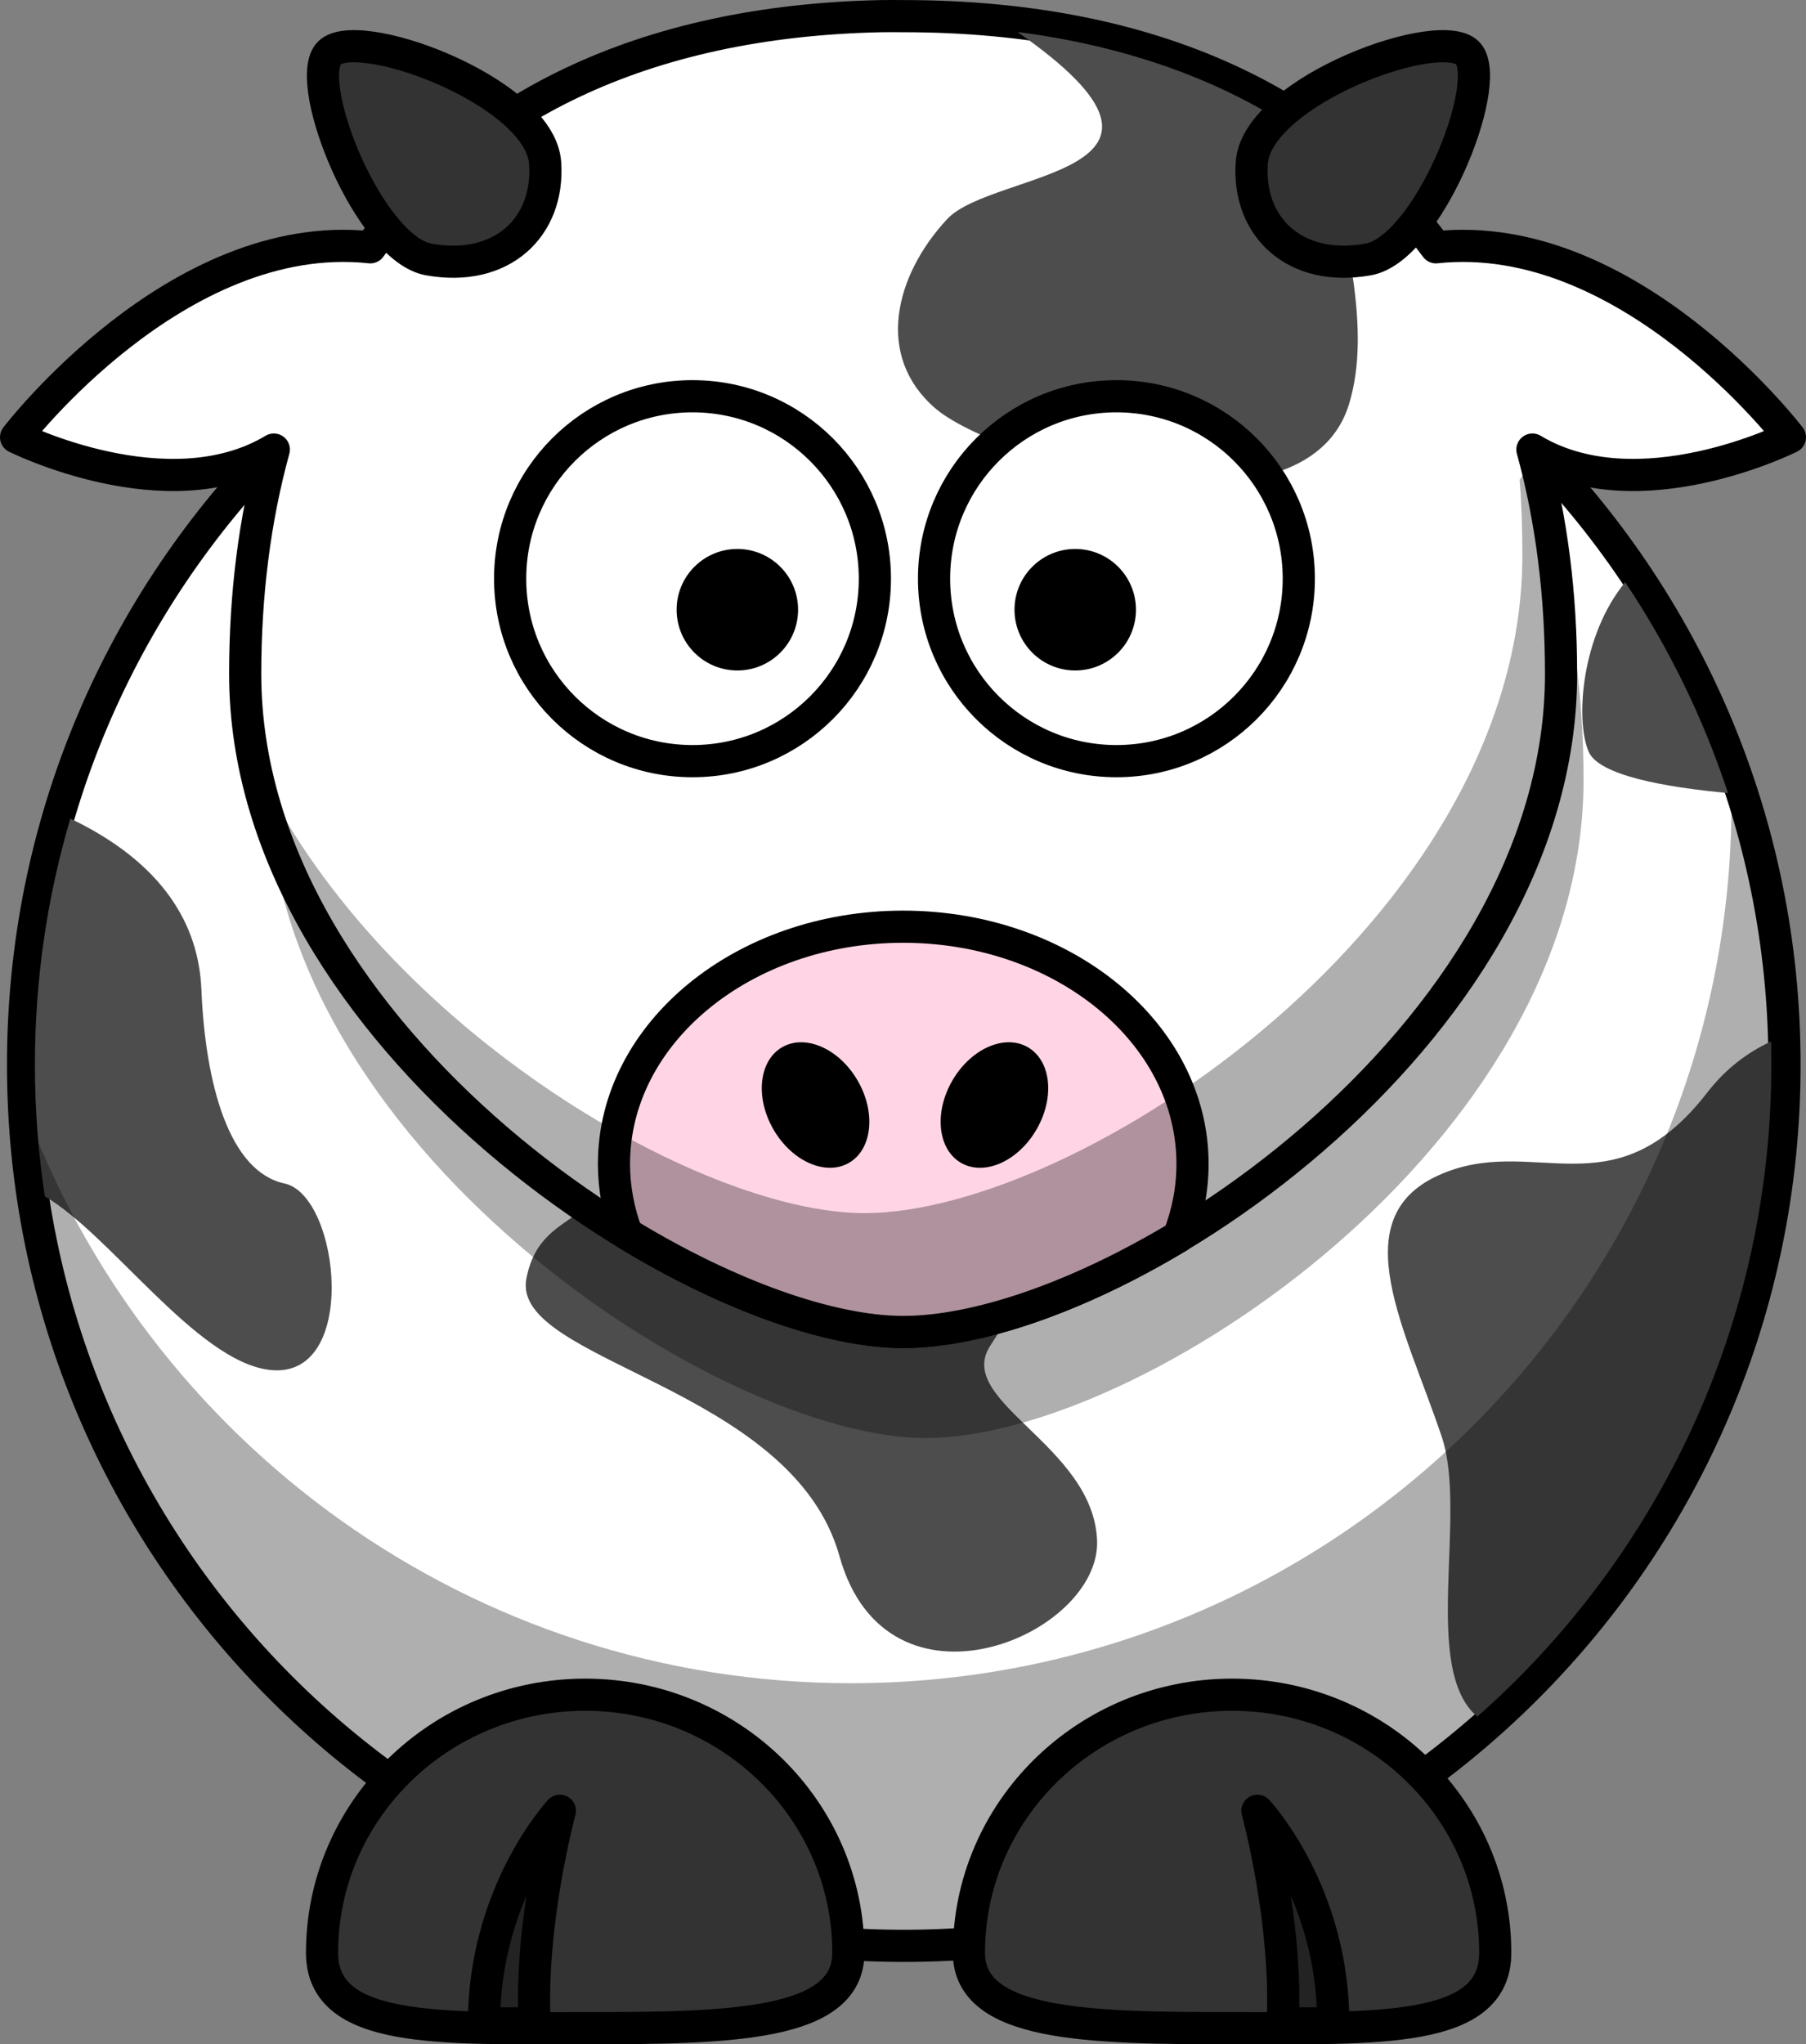
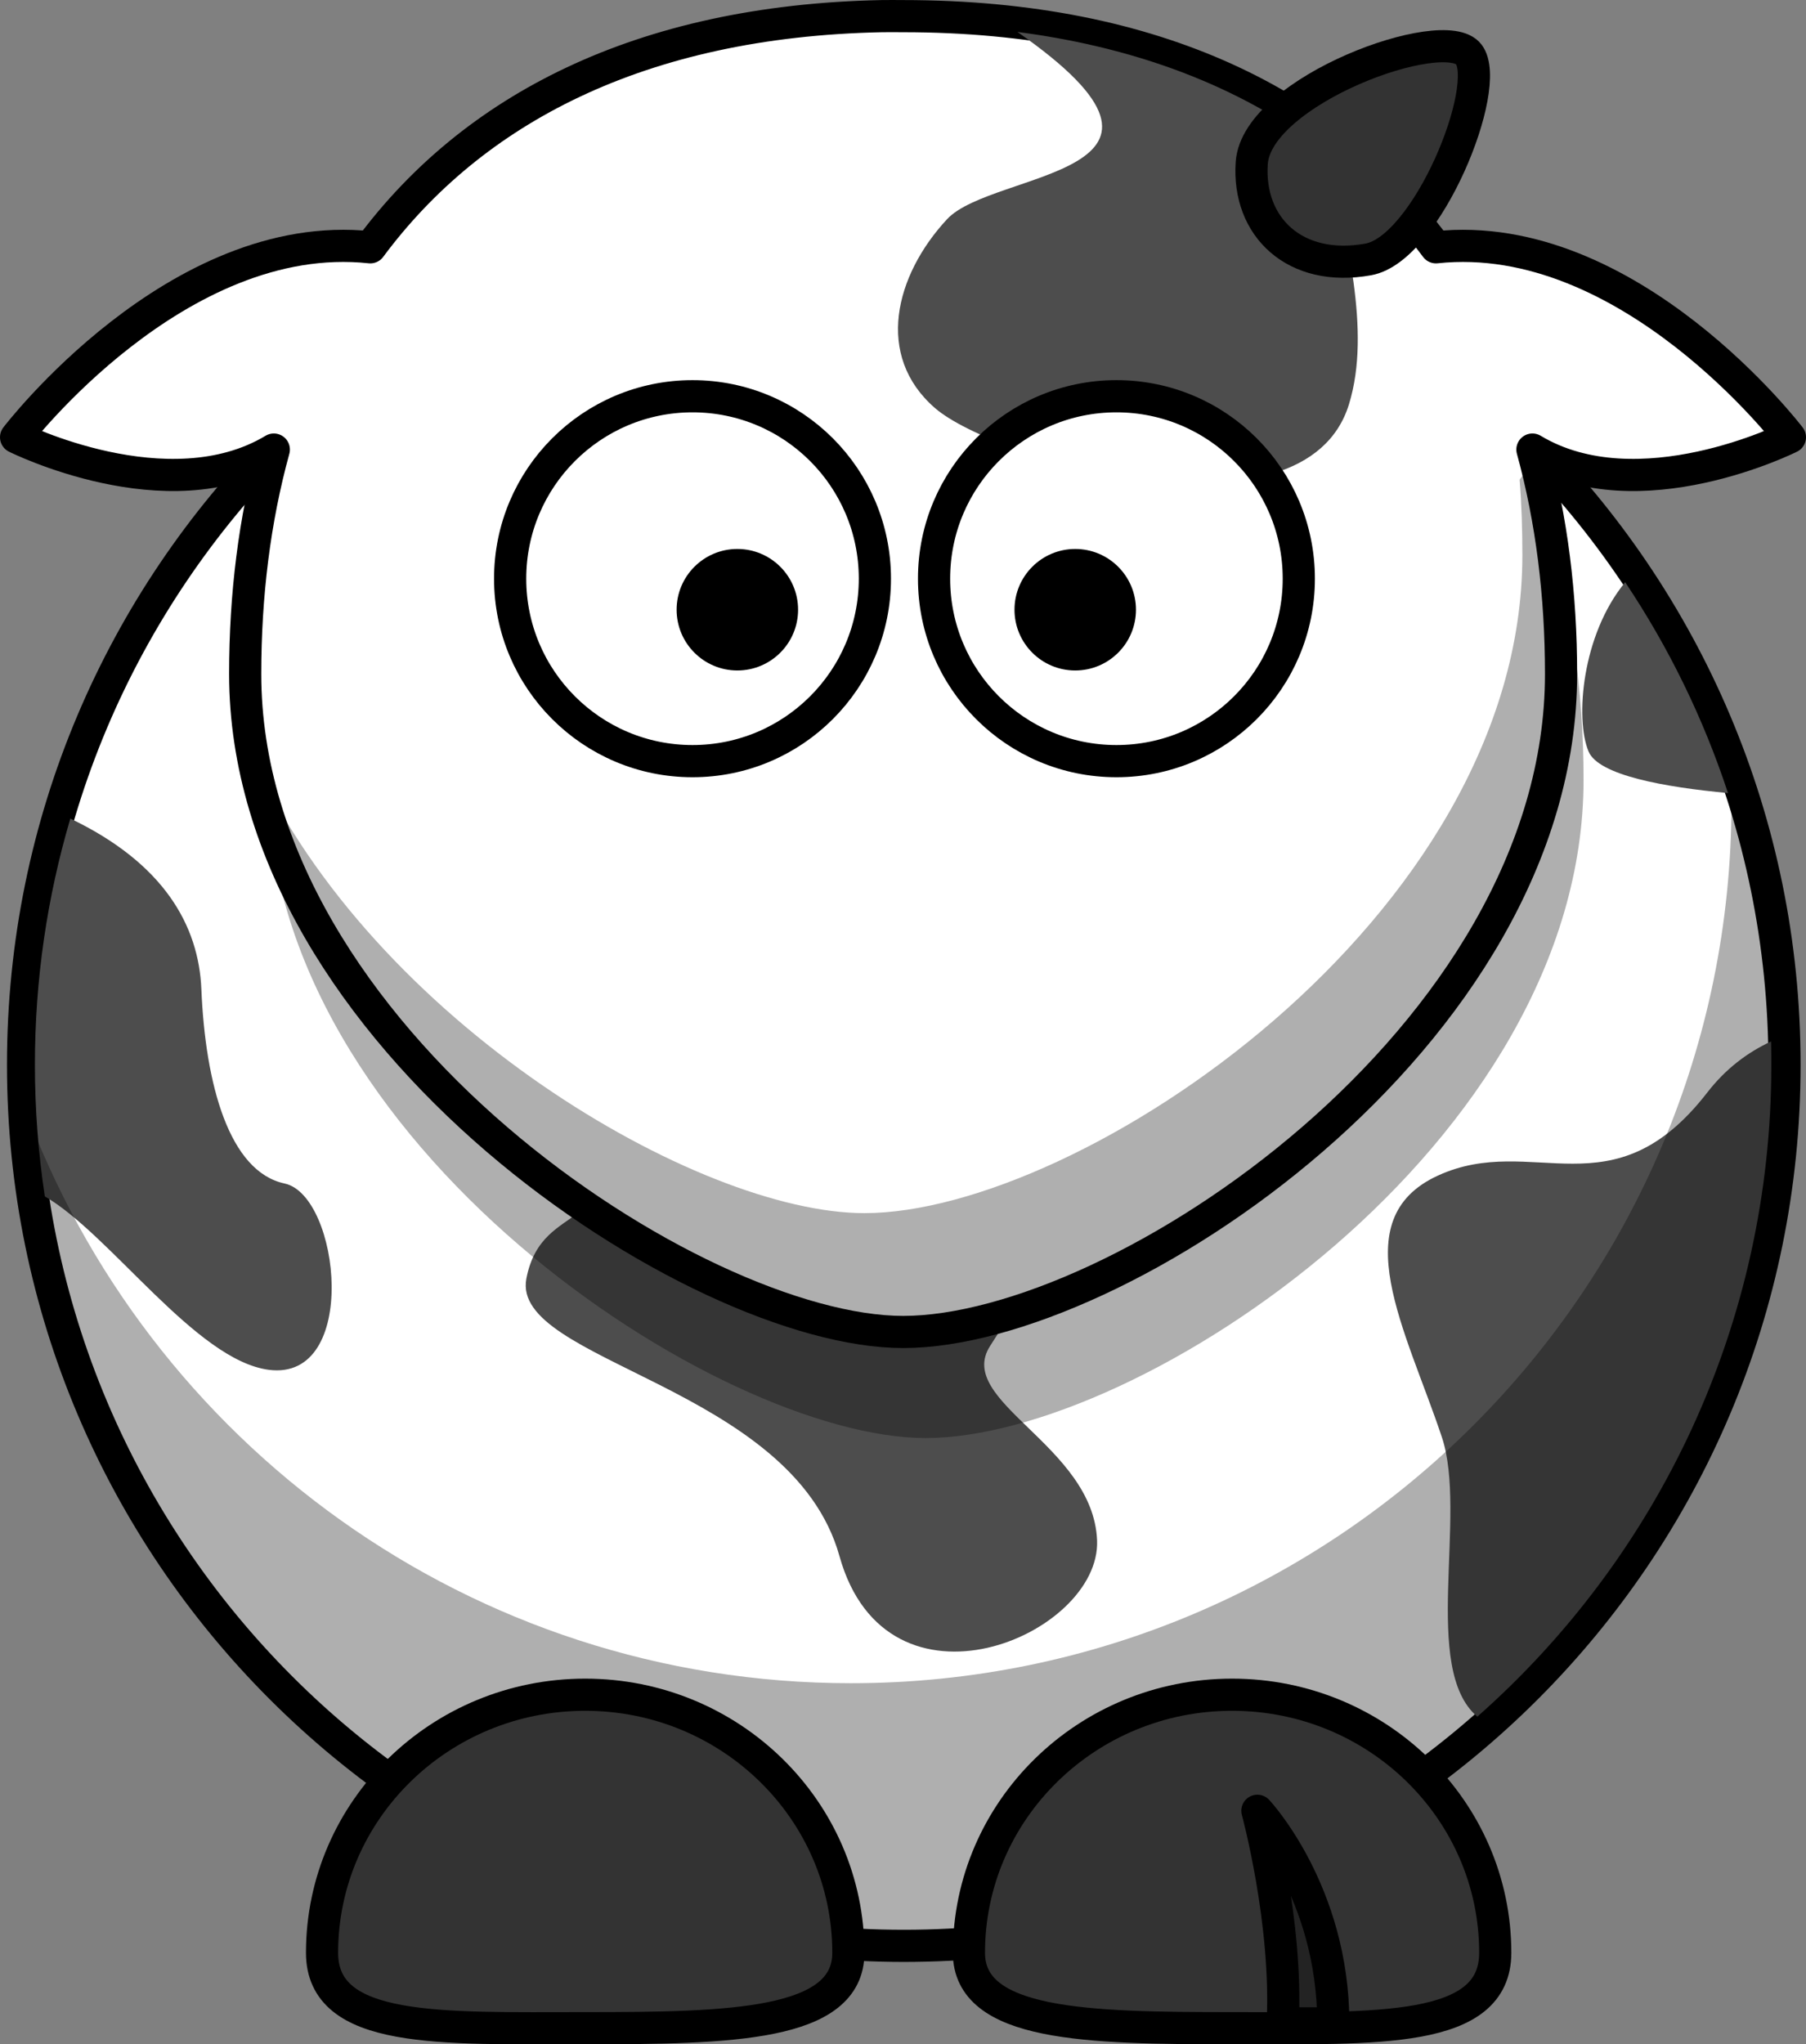
<svg xmlns="http://www.w3.org/2000/svg" version="1.0" width="224.656" height="254.265" id="svg2">
  <rect width="100%" height="100%" fill="#808080" stroke="none" />
  <defs id="defs4" />
  <g transform="translate(-238.924,-428.402)" id="layer1">
    <path d="M 441.295,560.706 C 441.309,610.434 401.001,650.754 351.273,650.754 C 301.545,650.754 261.237,610.434 261.251,560.706 C 261.237,510.978 301.545,470.657 351.273,470.657 C 401.001,470.657 441.309,510.978 441.295,560.706 z" transform="matrix(1.217,0,0,1.217,-76.15,-121.552)" id="path2383" style="opacity:1;fill:#ffffff;fill-opacity:1;fill-rule:nonzero;stroke:#000000;stroke-width:3.287;stroke-linecap:round;stroke-linejoin:round;stroke-miterlimit:4;stroke-dasharray:none;stroke-opacity:1" />
-     <path d="M 441.088,500.816 C 435.687,507.37 434.846,517.825 436.528,521.861 C 437.768,524.839 446.002,526.303 453.876,527.038 C 450.792,517.668 446.47,508.857 441.088,500.816 z M 247.673,530.212 C 244.806,539.929 243.264,550.193 243.267,560.84 C 243.266,566.402 243.691,571.866 244.5,577.202 C 252.681,581.952 263.301,597.59 272.355,598.771 C 283.694,600.25 281.229,577.079 274.327,575.6 C 267.425,574.121 264.467,563.274 263.974,551.442 C 263.643,543.496 259.292,535.772 247.673,530.212 z M 459.206,557.944 C 456.291,559.301 453.583,561.335 451.318,564.26 C 439.486,579.544 429.626,569.19 417.793,574.614 C 405.961,580.037 413.849,593.841 418.286,607.152 C 421.499,616.789 415.681,635.974 422.693,641.91 C 445.129,622.112 459.277,593.115 459.268,560.84 C 459.268,559.866 459.262,558.911 459.237,557.944 C 459.228,557.948 459.215,557.94 459.206,557.944 z M 312.289,567.218 C 317.219,582.502 306.373,577.079 304.401,587.432 C 302.429,597.785 337.432,600.743 343.349,621.943 C 349.265,643.142 375.887,631.803 375.394,619.971 C 374.901,608.138 357.646,602.715 362.083,595.813 C 366.52,588.911 375.394,574.614 375.394,574.614 L 312.289,567.218 z" id="path3173" style="fill:#4d4d4d;fill-opacity:1;fill-rule:evenodd;stroke:none;stroke-width:1px;stroke-linecap:butt;stroke-linejoin:miter;stroke-opacity:1" />
+     <path d="M 441.088,500.816 C 435.687,507.37 434.846,517.825 436.528,521.861 C 437.768,524.839 446.002,526.303 453.876,527.038 C 450.792,517.668 446.47,508.857 441.088,500.816 z M 247.673,530.212 C 244.806,539.929 243.264,550.193 243.267,560.84 C 243.266,566.402 243.691,571.866 244.5,577.202 C 252.681,581.952 263.301,597.59 272.355,598.771 C 283.694,600.25 281.229,577.079 274.327,575.6 C 267.425,574.121 264.467,563.274 263.974,551.442 C 263.643,543.496 259.292,535.772 247.673,530.212 M 459.206,557.944 C 456.291,559.301 453.583,561.335 451.318,564.26 C 439.486,579.544 429.626,569.19 417.793,574.614 C 405.961,580.037 413.849,593.841 418.286,607.152 C 421.499,616.789 415.681,635.974 422.693,641.91 C 445.129,622.112 459.277,593.115 459.268,560.84 C 459.268,559.866 459.262,558.911 459.237,557.944 C 459.228,557.948 459.215,557.94 459.206,557.944 z M 312.289,567.218 C 317.219,582.502 306.373,577.079 304.401,587.432 C 302.429,597.785 337.432,600.743 343.349,621.943 C 349.265,643.142 375.887,631.803 375.394,619.971 C 374.901,608.138 357.646,602.715 362.083,595.813 C 366.52,588.911 375.394,574.614 375.394,574.614 L 312.289,567.218 z" id="path3173" style="fill:#4d4d4d;fill-opacity:1;fill-rule:evenodd;stroke:none;stroke-width:1px;stroke-linecap:butt;stroke-linejoin:miter;stroke-opacity:1" />
    <path d="M 454.188,523.125 C 454.264,524.807 454.312,526.518 454.312,528.219 C 454.312,588.683 405.246,637.75 344.781,637.75 C 297.519,637.75 257.19,607.751 241.844,565.781 C 244.497,623.893 292.517,670.25 351.281,670.25 C 411.746,670.25 460.812,621.183 460.812,560.719 C 460.812,547.517 458.474,534.849 454.188,523.125 z" id="path3221" style="opacity:1;fill:#000000;fill-opacity:0.314;fill-rule:nonzero;stroke:none;stroke-width:4;stroke-linecap:round;stroke-linejoin:round;stroke-miterlimit:4;stroke-dasharray:none;stroke-opacity:1" />
    <path d="M 359.453,671.275 C 359.453,680.366 374.119,680.657 392.188,680.657 C 410.258,680.657 424.924,681.35 424.924,671.275 C 424.924,653.56 410.258,639.181 392.188,639.181 C 374.119,639.181 359.453,653.56 359.453,671.275 z" id="path3172" style="fill:#333333;fill-opacity:1;fill-rule:nonzero;stroke:#000000;stroke-width:4;stroke-linecap:round;stroke-linejoin:round;stroke-miterlimit:4;stroke-opacity:1" />
    <path d="M 435.908,525.42 C 435.908,570.595 380.787,607.258 354.07,607.258 C 328.352,607.258 272.233,570.595 272.233,525.42 C 272.233,480.246 296.858,443.583 354.07,443.583 C 411.293,443.583 435.908,480.246 435.908,525.42 z" id="path3236" style="fill:#000000;fill-opacity:0.314;fill-rule:nonzero;stroke:none;stroke-width:4;stroke-linecap:round;stroke-linejoin:round;stroke-miterlimit:4;stroke-opacity:1" />
    <path d="M 404.779,680.056 C 404.779,663.688 395.336,653.616 395.336,653.616 C 395.336,653.616 399.113,667.465 398.484,680.056 L 404.779,680.056 z" id="path3174" style="fill:#000000;fill-opacity:0.314;fill-rule:evenodd;stroke:#000000;stroke-width:4;stroke-linecap:butt;stroke-linejoin:round;stroke-miterlimit:4;stroke-dasharray:none;stroke-opacity:1" />
    <path d="M 108.875,46.344 C 78.746,46.954 57.943,57.997 45.25,75.094 C 21.186,72.506 1.188,98.719 1.188,98.719 C 1.188,98.719 20.079,108.165 33.25,100.25 C 30.851,108.962 29.688,118.356 29.688,128.156 C 29.688,173.331 85.813,210 111.531,210 C 138.248,210 193.375,173.331 193.375,128.156 C 193.375,118.356 192.211,108.962 189.812,100.25 C 202.984,108.165 221.844,98.719 221.844,98.719 C 221.844,98.719 201.873,72.514 177.812,75.094 C 164.751,57.499 143.105,46.344 111.531,46.344 C 110.637,46.344 109.753,46.326 108.875,46.344 z" transform="translate(239.736,384.066)" id="path3155" style="fill:#ffffff;fill-opacity:1;fill-rule:nonzero;stroke:#000000;stroke-width:4;stroke-linecap:round;stroke-linejoin:round;stroke-miterlimit:4;stroke-opacity:1" />
    <path d="M 365.486,432.378 C 391.207,450.304 362.437,449.521 356.736,455.66 C 350.236,462.66 347.736,472.66 355.236,479.16 C 362.736,485.66 401.236,496.66 406.736,478.66 C 409.572,469.38 406.17,457.857 404.393,447.691 C 394.375,439.829 381.488,434.449 365.486,432.378 z" id="path3185" style="fill:#4d4d4d;fill-opacity:1;fill-rule:evenodd;stroke:none;stroke-width:1px;stroke-linecap:butt;stroke-linejoin:miter;stroke-opacity:1" />
    <path d="M 441.295,560.706 C 441.309,610.434 401.001,650.754 351.273,650.754 C 301.545,650.754 261.237,610.434 261.251,560.706 C 261.237,510.978 301.545,470.657 351.273,470.657 C 401.001,470.657 441.309,510.978 441.295,560.706 z" transform="matrix(0.252,0,0,0.252,236.548,359.079)" id="path3157" style="opacity:1;fill:#ffffff;fill-opacity:1;fill-rule:nonzero;stroke:#000000;stroke-width:15.889;stroke-linecap:round;stroke-linejoin:round;stroke-miterlimit:4;stroke-dasharray:none;stroke-opacity:1" />
    <path d="M 441.295,560.706 C 441.309,610.434 401.001,650.754 351.273,650.754 C 301.545,650.754 261.237,610.434 261.251,560.706 C 261.237,510.978 301.545,470.657 351.273,470.657 C 401.001,470.657 441.309,510.978 441.295,560.706 z" transform="matrix(0.252,0,0,0.252,289.281,359.079)" id="path3159" style="opacity:1;fill:#ffffff;fill-opacity:1;fill-rule:nonzero;stroke:#000000;stroke-width:15.889;stroke-linecap:round;stroke-linejoin:round;stroke-miterlimit:4;stroke-dasharray:none;stroke-opacity:1" />
    <path d="M 441.295,560.706 C 441.309,610.434 401.001,650.754 351.273,650.754 C 301.545,650.754 261.237,610.434 261.251,560.706 C 261.237,510.978 301.545,470.657 351.273,470.657 C 401.001,470.657 441.309,510.978 441.295,560.706 z" transform="matrix(8.3916033e-2,0,0,8.3916033e-2,343.199,457.183)" id="path3161" style="opacity:1;fill:#000000;fill-opacity:1;fill-rule:nonzero;stroke:none;stroke-width:47.667;stroke-linecap:round;stroke-linejoin:round;stroke-miterlimit:4;stroke-dasharray:none;stroke-opacity:1" />
    <path d="M 441.295,560.706 C 441.309,610.434 401.001,650.754 351.273,650.754 C 301.545,650.754 261.237,610.434 261.251,560.706 C 261.237,510.978 301.545,470.657 351.273,470.657 C 401.001,470.657 441.309,510.978 441.295,560.706 z" transform="matrix(8.3916033e-2,0,0,8.3916033e-2,301.169,457.183)" id="path3163" style="opacity:1;fill:#000000;fill-opacity:1;fill-rule:nonzero;stroke:none;stroke-width:47.667;stroke-linecap:round;stroke-linejoin:round;stroke-miterlimit:4;stroke-dasharray:none;stroke-opacity:1" />
-     <path d="M 111.531,159.594 C 91.669,159.594 75.562,172.81 75.562,189.094 C 75.562,192.113 76.127,195.037 77.156,197.781 C 89.868,205.525 102.551,210 111.531,210 C 120.729,210 133.288,205.669 145.812,198.125 C 146.926,195.282 147.531,192.238 147.531,189.094 C 147.531,172.81 131.393,159.594 111.531,159.594 z" transform="translate(239.736,384.066)" id="path3210" style="opacity:1;fill:#ffd5e5;fill-opacity:1;fill-rule:nonzero;stroke:#000000;stroke-width:4;stroke-linecap:round;stroke-linejoin:round;stroke-miterlimit:4;stroke-dasharray:none;stroke-opacity:1" />
    <path d="M 190.094,101.344 L 188.219,104 C 188.468,107.075 188.562,110.203 188.562,113.375 C 188.562,158.549 133.435,195.219 106.719,195.219 C 86.013,195.219 45.622,171.463 30.656,138.625 C 38.272,178.871 87.828,210 111.531,210 C 138.248,210 193.375,173.331 193.375,128.156 C 193.375,118.765 192.3,109.746 190.094,101.344 z" transform="translate(239.736,384.066)" id="path3231" style="fill:#000000;fill-opacity:0.314;fill-rule:nonzero;stroke:none;stroke-width:4;stroke-linecap:round;stroke-linejoin:round;stroke-miterlimit:4;stroke-opacity:1" />
    <path d="M 344.455,671.275 C 344.455,680.366 329.79,680.657 311.72,680.657 C 293.651,680.657 278.985,681.35 278.985,671.275 C 278.985,653.56 293.651,639.181 311.72,639.181 C 329.79,639.181 344.455,653.56 344.455,671.275 z" id="path3329" style="fill:#333333;fill-opacity:1;fill-rule:nonzero;stroke:#000000;stroke-width:4;stroke-linecap:round;stroke-linejoin:round;stroke-miterlimit:4;stroke-opacity:1" />
-     <path d="M 299.13,680.056 C 299.13,663.688 308.573,653.616 308.573,653.616 C 308.573,653.616 304.796,667.465 305.425,680.056 L 299.13,680.056 z" id="path3331" style="fill:#000000;fill-opacity:0.314;fill-rule:evenodd;stroke:#000000;stroke-width:4;stroke-linecap:butt;stroke-linejoin:round;stroke-miterlimit:4;stroke-dasharray:none;stroke-opacity:1" />
-     <path d="M 367.868,568.867 C 365.576,572.84 361.368,574.706 358.472,573.033 C 355.575,571.361 355.087,566.784 357.381,562.812 C 359.674,558.839 363.882,556.974 366.778,558.646 C 369.675,560.318 370.163,564.895 367.868,568.867 z" id="path2398" style="opacity:1;fill:#000000;fill-opacity:1;fill-rule:nonzero;stroke:none;stroke-width:47.667;stroke-linecap:round;stroke-linejoin:round;stroke-miterlimit:4;stroke-dasharray:none;stroke-opacity:1" />
-     <path d="M 335.131,568.867 C 337.424,572.84 341.632,574.706 344.528,573.033 C 347.425,571.361 347.913,566.784 345.618,562.812 C 343.326,558.839 339.118,556.974 336.222,558.646 C 333.325,560.318 332.837,564.895 335.131,568.867 z" id="path2412" style="opacity:1;fill:#000000;fill-opacity:1;fill-rule:nonzero;stroke:none;stroke-width:47.667;stroke-linecap:round;stroke-linejoin:round;stroke-miterlimit:4;stroke-dasharray:none;stroke-opacity:1" />
-     <path d="M 292.236,460.667 C 284.903,459.339 276.736,439.167 279.736,435.167 C 282.736,431.167 306.11,439.633 306.736,448.667 C 307.288,456.636 301.35,462.318 292.236,460.667 z" id="path2399" style="fill:#333333;fill-opacity:1;fill-rule:evenodd;stroke:#000000;stroke-width:4;stroke-linecap:butt;stroke-linejoin:miter;stroke-miterlimit:4;stroke-dasharray:none;stroke-opacity:1" />
    <path d="M 409.135,460.667 C 416.467,459.339 424.635,439.167 421.635,435.167 C 418.635,431.167 395.26,439.633 394.635,448.667 C 394.082,456.636 400.02,462.318 409.135,460.667 z" id="path3171" style="fill:#333333;fill-opacity:1;fill-rule:evenodd;stroke:#000000;stroke-width:4;stroke-linecap:butt;stroke-linejoin:miter;stroke-miterlimit:4;stroke-dasharray:none;stroke-opacity:1" />
  </g>
</svg>